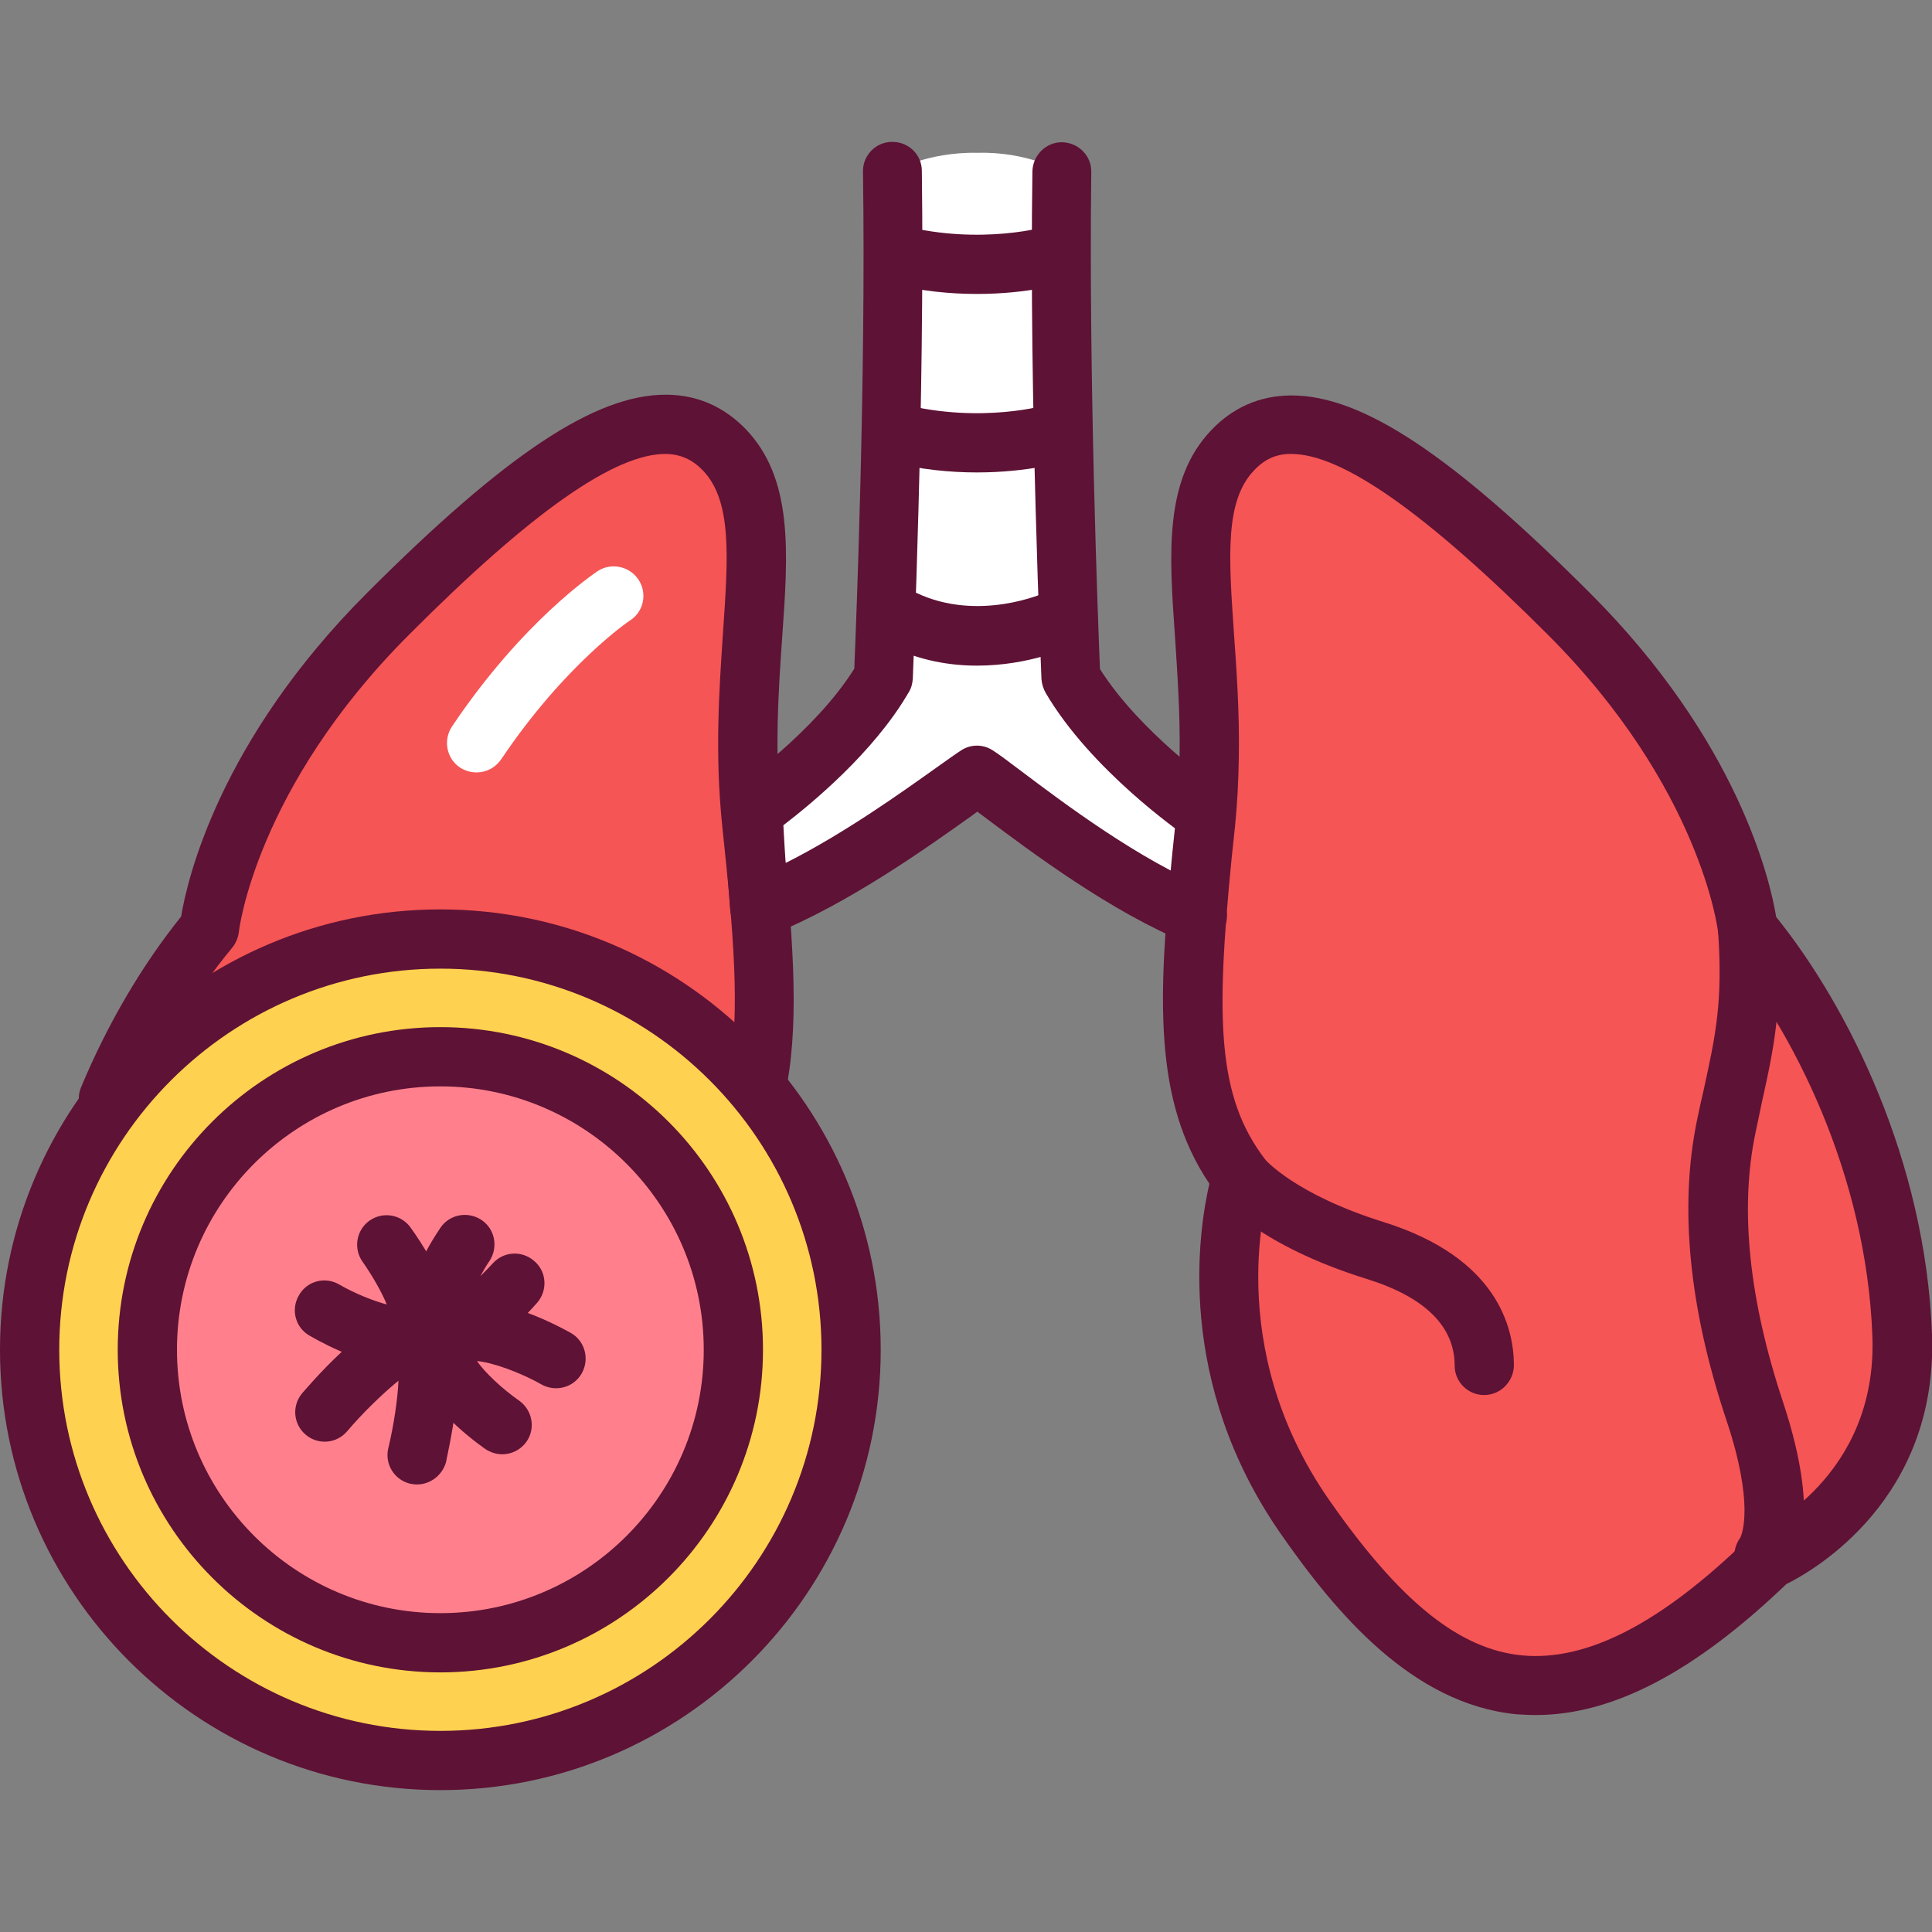
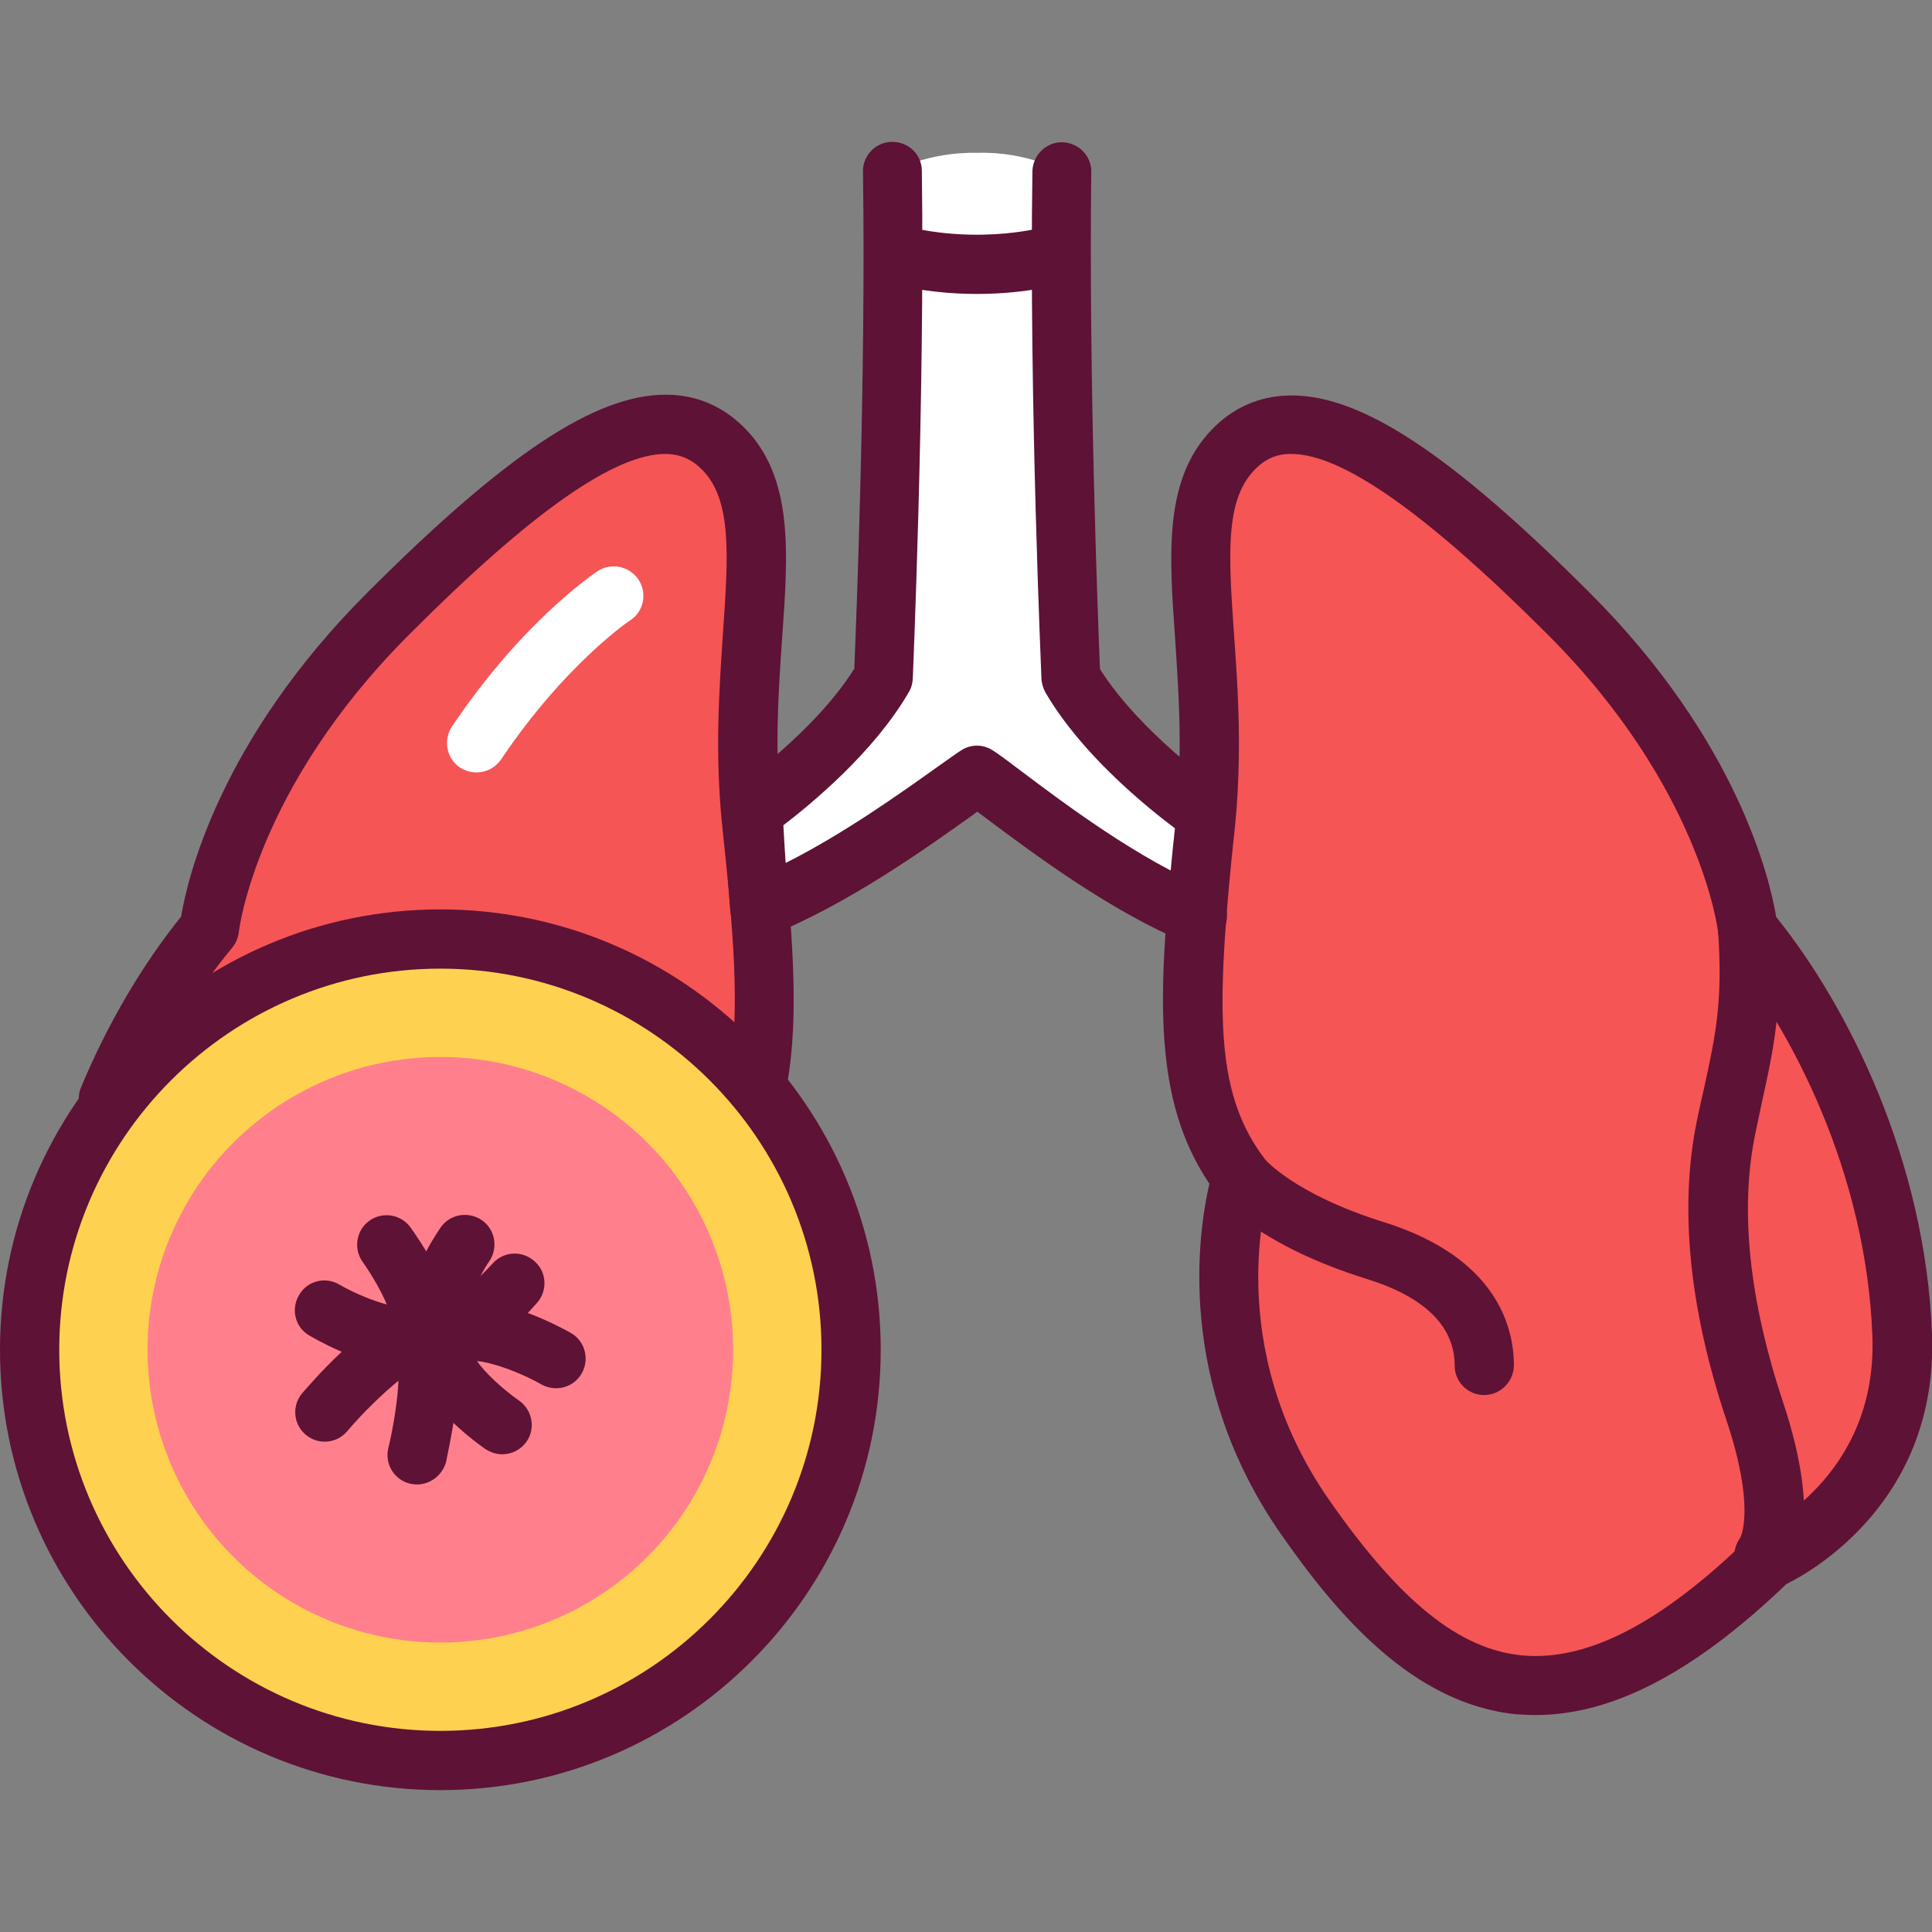
<svg xmlns="http://www.w3.org/2000/svg" id="Слой_1" enable-background="new 0 0 512 512" height="512" viewBox="0 0 512 512" width="512">
  <rect x="0" y="0" width="512" height="512" fill="#808080" stroke="none" />
  <g>
    <g>
      <path d="m234.1 179.6s3.3-73.1 2.4-134.1c0 0 9.2-5.3 22.5-5 13.3-.4 22.5 5 22.5 5-.8 61.1 2.4 134.1 2.4 134.1 11.2 19.3 34.5 35.3 34.5 35.3-.8 14.5.7 25.6.7 25.6-25-10.1-54.5-31.5-60.1-35-5.7 3.5-32.7 24.9-57.7 35 0 0-.9-11.2-1.7-25.6 0 0 23.3-16 34.5-35.3z" fill="#fff" />
      <path d="m462.2 244.3s-4-40.2-47.4-83.5c-43.4-43.4-72.3-61-89.2-43.4-16.9 17.7-2.4 52.2-7.2 98.8s-6.4 73.1 9.6 94c0 0-14.5 45 16.9 90 31.3 45 65.1 67.5 122.9 11.2 0 0 36.9-16.1 35.3-59.4-1.6-43.4-20.8-83.6-40.9-107.7z" fill="#f55555" />
      <path d="m55.5 246.2s4-40.2 47.4-83.5c43.4-43.4 72.3-61 89.2-43.4 16.9 17.7 2.4 52.2 7.2 98.8s6.4 73.1-9.6 94c0 0 14.5 45-16.9 90-31.3 45-65.1 67.5-122.9 11.2 0 0-36.9-16.1-35.3-59.4 1.5-43.4 20.8-83.6 40.9-107.7z" fill="#f55555" />
      <g>
        <path d="m393.3 369.7c-4.3 0-7.8-3.5-7.8-7.8 0-10.4-7.9-18.2-23.4-23-28.5-8.9-38.2-20.7-39.2-22l12.4-9.6-.1-.1c.1.1 7.9 9.3 31.6 16.7 29.9 9.4 34.4 27.8 34.4 38-.1 4.3-3.6 7.8-7.9 7.8z" fill="#5e1235" />
      </g>
      <g>
        <path d="m144.4 369.7c-4.3 0-7.8-3.5-7.8-7.8 0-10.2 4.5-28.6 34.4-38 23.5-7.4 31.4-16.5 31.5-16.6 2.6-3.4 7.6-4.1 11-1.4 3.4 2.6 4.1 7.6 1.4 11-1 1.3-10.7 13.1-39.2 22-15.5 4.9-23.4 12.6-23.4 23 0 4.3-3.6 7.8-7.9 7.8z" fill="#5e1235" />
      </g>
      <g>
        <path d="m258.9 77.9c-6.9 0-14.9-.7-23.5-2.9-4.2-1.1-6.7-5.3-5.7-9.5 1.1-4.2 5.3-6.7 9.5-5.7 21 5.3 38.4.2 38.5.1 4.1-1.3 8.5 1.1 9.8 5.2s-1 8.5-5.1 9.8c-.6.2-9.8 3-23.5 3z" fill="#5e1235" />
      </g>
      <g>
-         <path d="m258.9 125.2c-6.9 0-14.9-.7-23.5-2.9-4.2-1.1-6.7-5.3-5.7-9.5 1.1-4.2 5.3-6.7 9.5-5.7 21 5.3 38.4.2 38.5.1 4.1-1.3 8.5 1.1 9.8 5.2s-1 8.5-5.1 9.8c-.6.2-9.8 3-23.5 3z" fill="#5e1235" />
-       </g>
+         </g>
      <g>
-         <path d="m258.9 176.4c-7.1 0-15-1.3-22.9-5.1-3.9-1.9-5.5-6.6-3.7-10.5 1.9-3.9 6.6-5.6 10.5-3.7 16.6 7.9 34.1 0 34.3-.1 3.9-1.8 8.6-.1 10.4 3.8s.1 8.6-3.8 10.4c-.7.5-11.1 5.2-24.8 5.2z" fill="#5e1235" />
-       </g>
+         </g>
      <g>
        <path d="m407 454.5c-1.7 0-3.4-.1-5.1-.2-27.7-2.7-47.9-26.9-62.4-47.7-28.1-40.3-21.9-80.3-19-92.9-14.9-22.1-13.6-49.4-9.8-87.8.3-2.8.6-5.6.9-8.6.6-5.4.9-11.1 1-16.7.2-11.4-.6-22.2-1.2-31.7-1.6-22.4-2.9-41.8 9.6-54.9 5.7-6 12.8-9.1 20.9-9.2h.4c18.7 0 42.4 15.7 79.1 52.4 39.2 39.2 47.7 76 49.3 85.8 19.1 23.7 39.6 64.7 41.3 110.6 1.6 43.7-31.3 62.6-38.6 66.2-24.3 23.3-46 34.7-66.4 34.7zm-70.5-140c-.5 1.7-12.8 42.1 15.8 83.1 18.7 26.8 34.4 39.5 51.1 41.1 17.2 1.6 36.8-8.5 59.9-31 .7-.7 1.5-1.2 2.3-1.6 1.3-.6 32-14.7 30.6-52-1.6-43.1-21.3-81.4-39.1-102.9-1-1.2-1.6-2.7-1.8-4.2 0-.3-4.5-38.2-45.1-78.8-32.2-32.2-54.5-47.9-68-47.9-.1 0-.1 0-.2 0-3.8 0-6.9 1.4-9.7 4.4-7.7 8.1-6.7 22.7-5.3 43 .7 9.8 1.5 21 1.3 33.1-.1 6.1-.4 12.2-1 18.1-.3 2.9-.6 5.7-.9 8.5-4.2 42.7-3.9 63.2 8.9 79.9 1.5 2.1 2 4.7 1.2 7.2z" fill="#5e1235" />
      </g>
      <circle cx="116.7" cy="357.7" fill="#ffc7ca" r="108.8" />
      <g>
        <circle cx="116.7" cy="357.7" fill="#ffd150" r="108.8" />
        <path d="m116.7 474.4c-64.4 0-116.7-52.3-116.7-116.7s52.3-116.7 116.7-116.7c64.3 0 116.7 52.3 116.7 116.7s-52.4 116.7-116.7 116.7zm0-217.7c-55.7 0-101 45.3-101 101s45.3 101 101 101 101-45.3 101-101-45.3-101-101-101z" fill="#5e1235" />
      </g>
      <g>
        <circle cx="116.7" cy="357.7" fill="#ff808c" r="77.6" />
-         <path d="m116.7 443.2c-47.1 0-85.5-38.3-85.5-85.5s38.3-85.5 85.5-85.5 85.5 38.3 85.5 85.5-38.4 85.5-85.5 85.5zm0-155.3c-38.5 0-69.8 31.3-69.8 69.8s31.3 69.8 69.8 69.8 69.8-31.3 69.8-69.8-31.4-69.8-69.8-69.8z" fill="#5e1235" />
      </g>
      <g>
        <g>
          <g>
            <path d="m120.3 359.1c-2.4 0-4.7-.7-7-2.3-10.9-7.8-1.2-24.6 3.4-31.4 2.4-3.6 7.3-4.5 10.9-2.1s4.5 7.3 2.1 10.9c-.9 1.3-1.7 2.7-2.4 4 1.1-1.1 2.2-2.2 3.2-3.3 2.9-3.3 7.8-3.6 11.1-.7 3.3 2.8 3.6 7.8.7 11.1-4.1 4.7-13.2 13.8-22 13.8z" fill="#5e1235" />
          </g>
          <g>
            <path d="m133.1 385.4c-1.6 0-3.1-.5-4.5-1.4-4.1-2.9-17.4-13-18.8-23.4-.5-3.8.6-7.5 3.1-10.4 10-11.7 31.8-.6 38.3 3 3.8 2.1 5.1 6.9 3 10.7s-6.9 5.1-10.7 3c-5.8-3.3-13.2-5.9-17.1-6.2 2 2.9 6.6 7.3 11.2 10.5 3.5 2.5 4.4 7.4 1.9 10.9-1.5 2.1-3.9 3.3-6.4 3.3z" fill="#5e1235" />
          </g>
          <g>
            <path d="m110.5 393.4c-.6 0-1.2-.1-1.8-.2-4.2-1-6.8-5.2-5.8-9.4 1.5-6.2 2.5-13.2 2.7-17.9-3.8 3.1-9.2 8.2-13.6 13.4-2.8 3.3-7.7 3.7-11 .9s-3.7-7.7-.9-11c.2-.2 4.8-5.7 10.4-10.9 7-6.6 15.2-12.9 22.9-9.9 9.7 3.8 8.1 18 7.4 24.1-.9 7.6-2.6 14.7-2.6 15-1 3.5-4.2 5.9-7.7 5.9z" fill="#5e1235" />
          </g>
          <g>
            <path d="m105.3 361.8c-8 0-17.3-4.4-23.2-7.8-3.8-2.1-5.1-6.9-2.9-10.7 2.1-3.8 6.9-5.1 10.7-2.9 4.1 2.4 9.2 4.4 12.6 5.3-1.3-3.2-3.8-7.6-6.4-11.3-2.5-3.5-1.7-8.4 1.8-10.9s8.4-1.7 10.9 1.8c6.5 9.1 16 25.5 5.9 33.6-2.7 2.1-5.9 2.9-9.4 2.9z" fill="#5e1235" />
          </g>
        </g>
      </g>
      <g>
-         <path d="m28.7 299c-1 0-2-.2-3-.6-4-1.7-5.9-6.3-4.2-10.3 7-16.8 16.2-32.4 26.5-45.2 1.6-9.8 10.1-46.6 49.3-85.8 36.7-36.7 60.4-52.5 79.1-52.5h.4c8.1.1 15.1 3.2 20.9 9.2 12.5 13.1 11.2 32.5 9.6 54.9-1 14.3-2.1 30.5-.3 48.5 3 29.4 4.9 51.7 1.6 70-.8 4.3-4.9 7.1-9.1 6.3-4.3-.8-7.1-4.9-6.3-9.1 3-16.2 1.2-37.4-1.8-65.5-2-19.3-.8-36.2.2-51.2 1.4-20.3 2.4-34.9-5.3-43-2.8-2.9-5.9-4.3-9.7-4.4-13.6-.2-35.9 15.5-68.2 47.9-40.6 40.6-45.1 78.4-45.1 78.8-.2 1.5-.8 3-1.8 4.2-9.9 11.9-18.8 26.8-25.5 43-1.3 3-4.2 4.8-7.3 4.8z" fill="#5e1235" />
+         <path d="m28.7 299c-1 0-2-.2-3-.6-4-1.7-5.9-6.3-4.2-10.3 7-16.8 16.2-32.4 26.5-45.2 1.6-9.8 10.1-46.6 49.3-85.8 36.7-36.7 60.4-52.5 79.1-52.5h.4c8.1.1 15.1 3.2 20.9 9.2 12.5 13.1 11.2 32.5 9.6 54.9-1 14.3-2.1 30.5-.3 48.5 3 29.4 4.9 51.7 1.6 70-.8 4.3-4.9 7.1-9.1 6.3-4.3-.8-7.1-4.9-6.3-9.1 3-16.2 1.2-37.4-1.8-65.5-2-19.3-.8-36.2.2-51.2 1.4-20.3 2.4-34.9-5.3-43-2.8-2.9-5.9-4.3-9.7-4.4-13.6-.2-35.9 15.5-68.2 47.9-40.6 40.6-45.1 78.4-45.1 78.8-.2 1.5-.8 3-1.8 4.2-9.9 11.9-18.8 26.8-25.5 43-1.3 3-4.2 4.8-7.3 4.8" fill="#5e1235" />
      </g>
      <g>
        <path d="m317.5 250.5c-1 0-2-.2-2.9-.6-20.2-8.2-41.7-24.4-53.2-33-.8-.6-1.7-1.3-2.4-1.8-.5.4-1 .7-1.5 1.1-11.4 8.1-32.5 23.3-53.2 31.6-2.3.9-4.9.7-7.1-.6-2.1-1.3-3.5-3.6-3.7-6.1 0-.1-.9-11.4-1.7-25.8-.2-2.7 1.1-5.3 3.4-6.9.2-.1 20.7-14.4 31.2-31.2.5-12.1 3.1-77.1 2.3-131.7-.1-4.3 3.4-7.9 7.7-7.9h.1c4.3 0 7.8 3.4 7.8 7.7.8 60.6-2.4 133.9-2.4 134.6-.1 1.3-.4 2.5-1.1 3.6-9.3 16-25.9 29.6-33.2 35.2.2 3.7.4 7 .6 10 15.7-7.9 31-18.9 40-25.3 3.1-2.2 5.2-3.7 6.6-4.6 2.5-1.6 5.7-1.6 8.2 0 1.6 1 4 2.8 7.7 5.6 10.9 8.2 31.3 23.6 49.6 31 4 1.6 5.9 6.2 4.3 10.2-1.1 3.1-4 4.9-7.1 4.9z" fill="#5e1235" />
      </g>
      <g>
        <path d="m318.4 222.8c-1.5 0-3.1-.4-4.4-1.4-1-.7-24.9-17.3-36.9-37.8-.6-1.1-1-2.3-1.1-3.6 0-.7-3.3-74-2.4-134.6.1-4.3 3.7-7.8 7.9-7.7 4.3.1 7.8 3.6 7.7 7.9-.7 54.5 1.8 119.6 2.3 131.7 10.6 16.8 31 31.1 31.2 31.2 3.6 2.5 4.5 7.3 2 10.9-1.3 2.2-3.8 3.4-6.3 3.4z" fill="#5e1235" />
      </g>
      <g>
        <path d="m162.6 157.9s-18.1 11.9-36.3 38.9" fill="#d6367f" />
        <path d="m126.3 204.7c-1.5 0-3-.4-4.4-1.3-3.6-2.4-4.5-7.3-2.1-10.9 18.8-28 37.7-40.5 38.5-41.1 3.6-2.4 8.5-1.4 10.9 2.2s1.4 8.5-2.2 10.8c-.2.1-17.2 11.6-34.1 36.7-1.6 2.4-4.1 3.6-6.6 3.6z" fill="#fff" />
      </g>
    </g>
    <g>
      <path d="m467.4 420.1c-1.9 0-3.7-.7-5.2-2-3.1-2.7-3.4-7.3-1-10.6.4-.8 3.8-8.8-3.7-31.2-9.9-29.7-12.5-56.4-7.8-79.3.6-2.9 1.2-5.7 1.8-8.2 3.2-14.6 5.1-23.4 3.8-42.2-.3-4.3 2.9-8.1 7.3-8.4 4.3-.3 8.1 2.9 8.4 7.3 1.5 21.1-.8 31.8-4.1 46.7-.5 2.5-1.1 5.2-1.7 8.1-4.2 20.1-1.7 44.1 7.3 71.2 10.6 31.9 3.4 43.4.9 46.1-1.8 1.6-3.9 2.5-6 2.5z" fill="#5e1235" />
    </g>
  </g>
</svg>